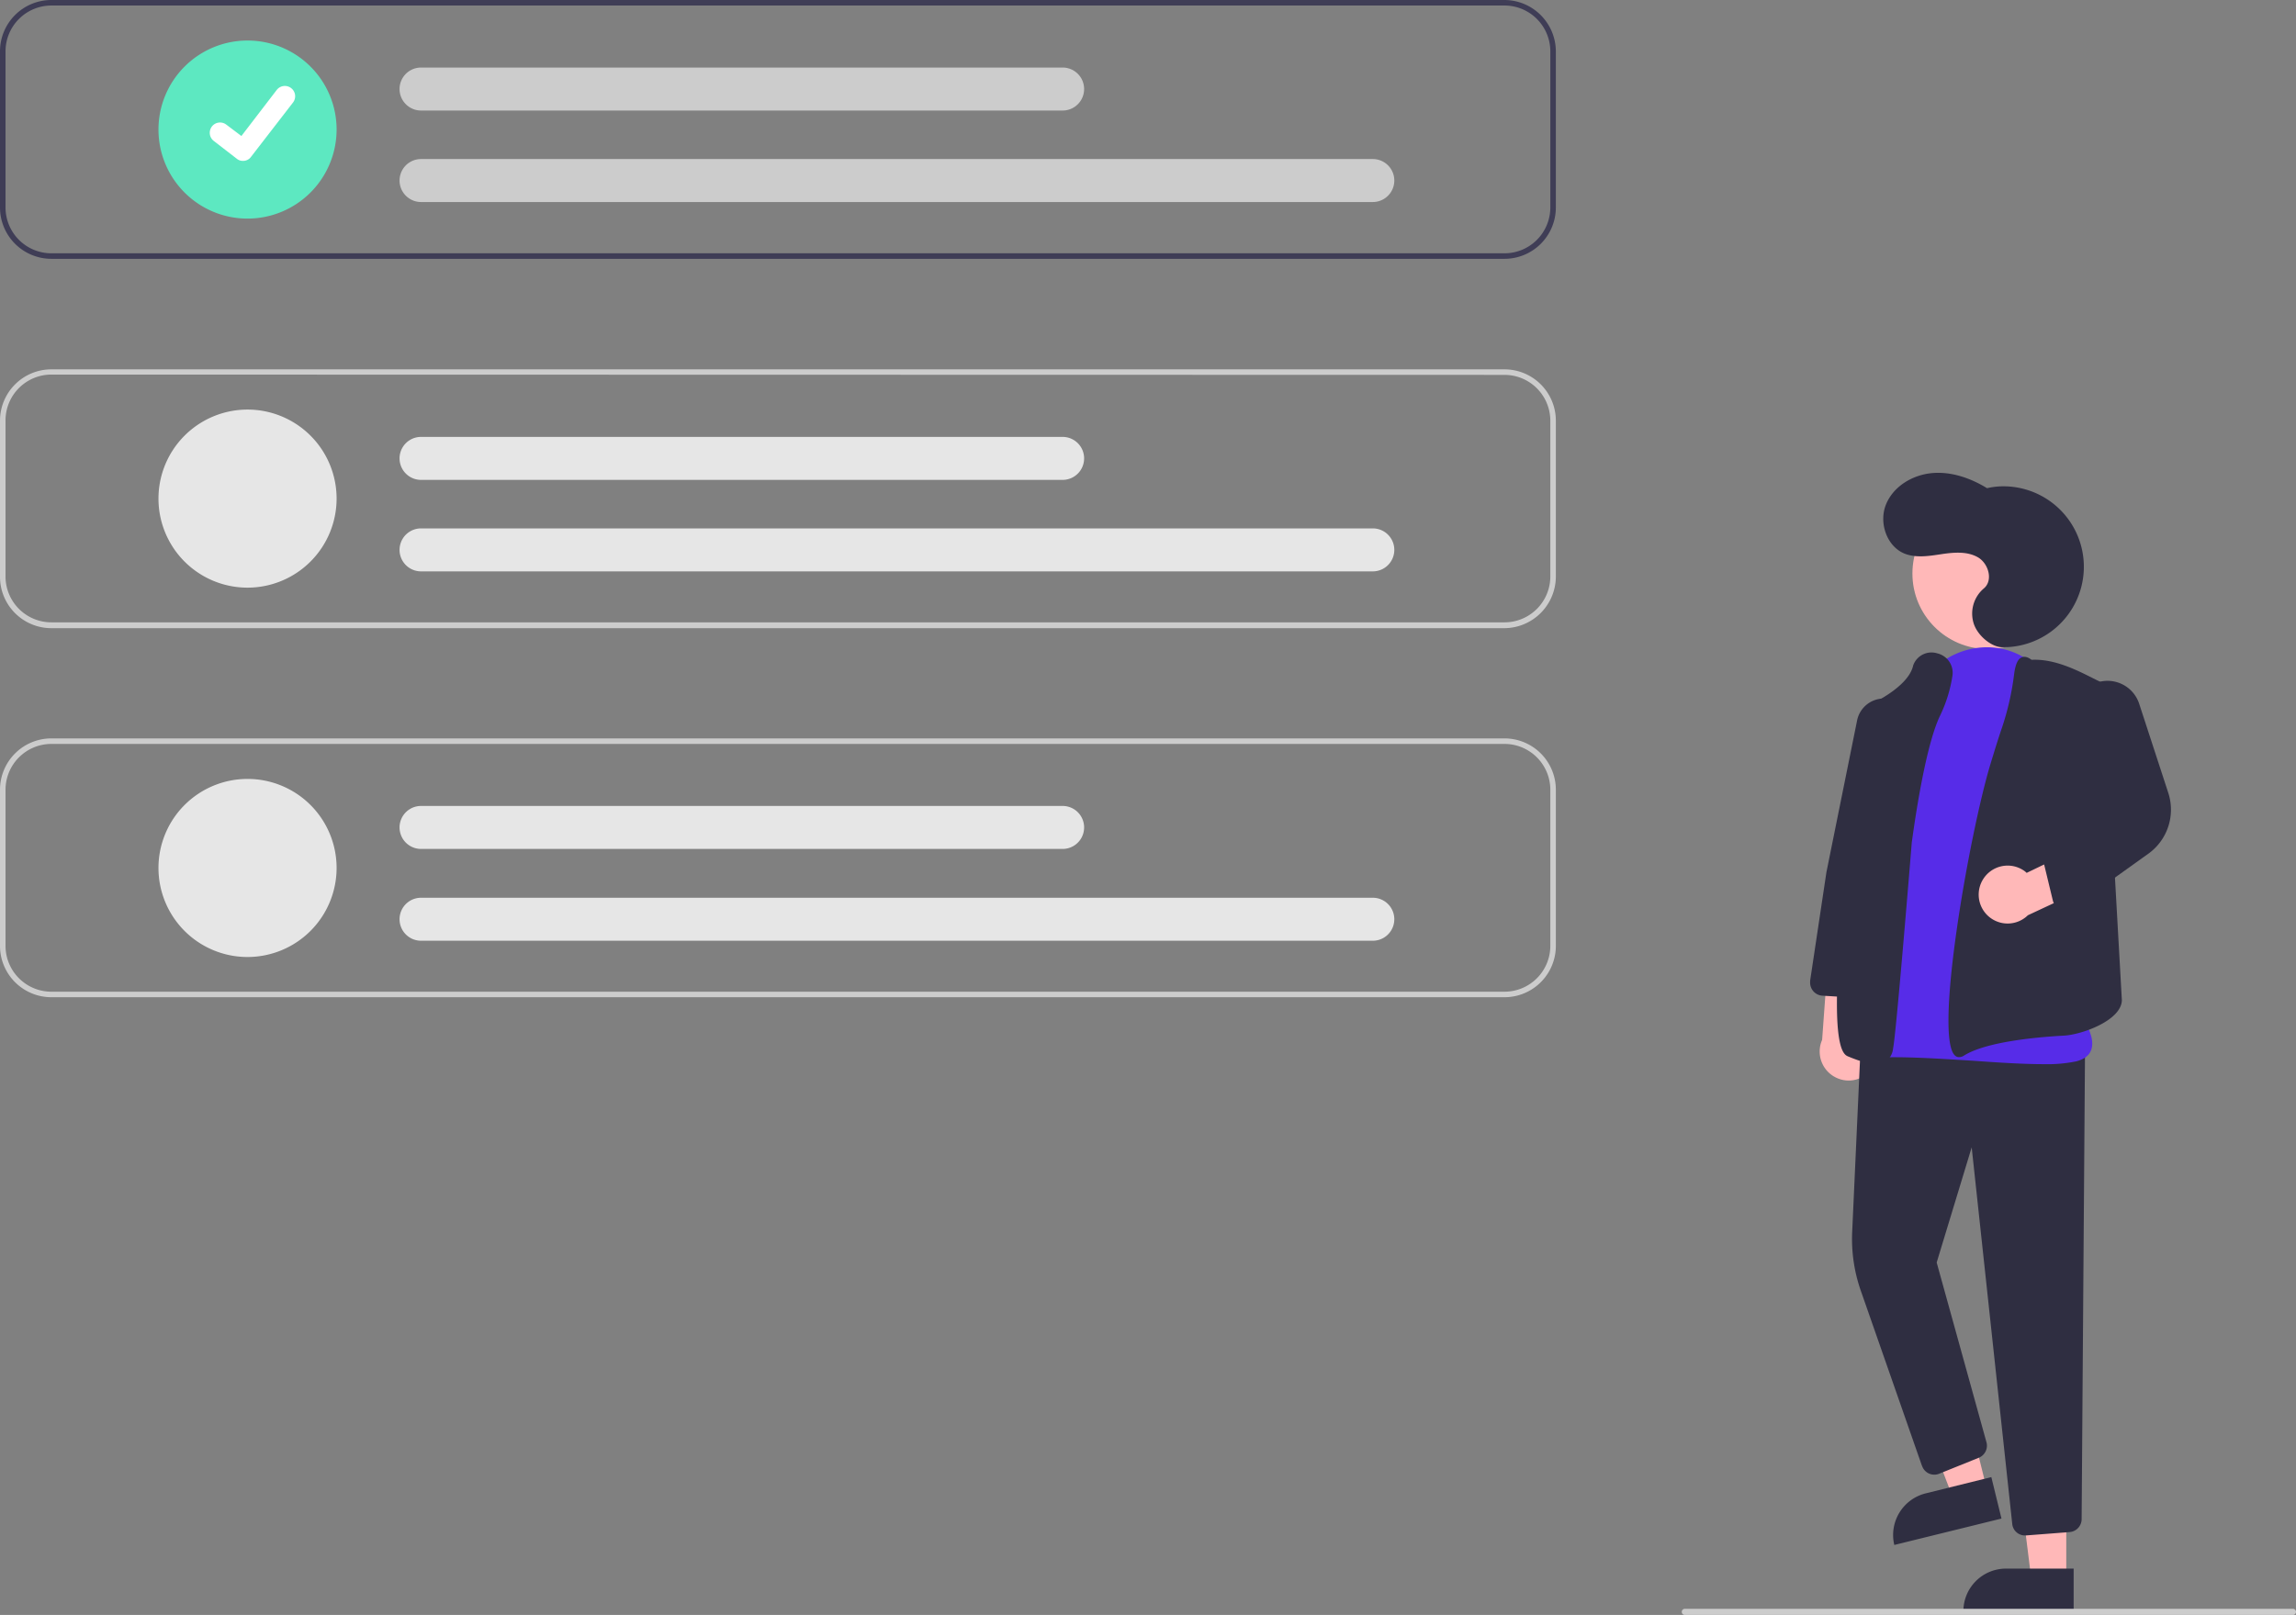
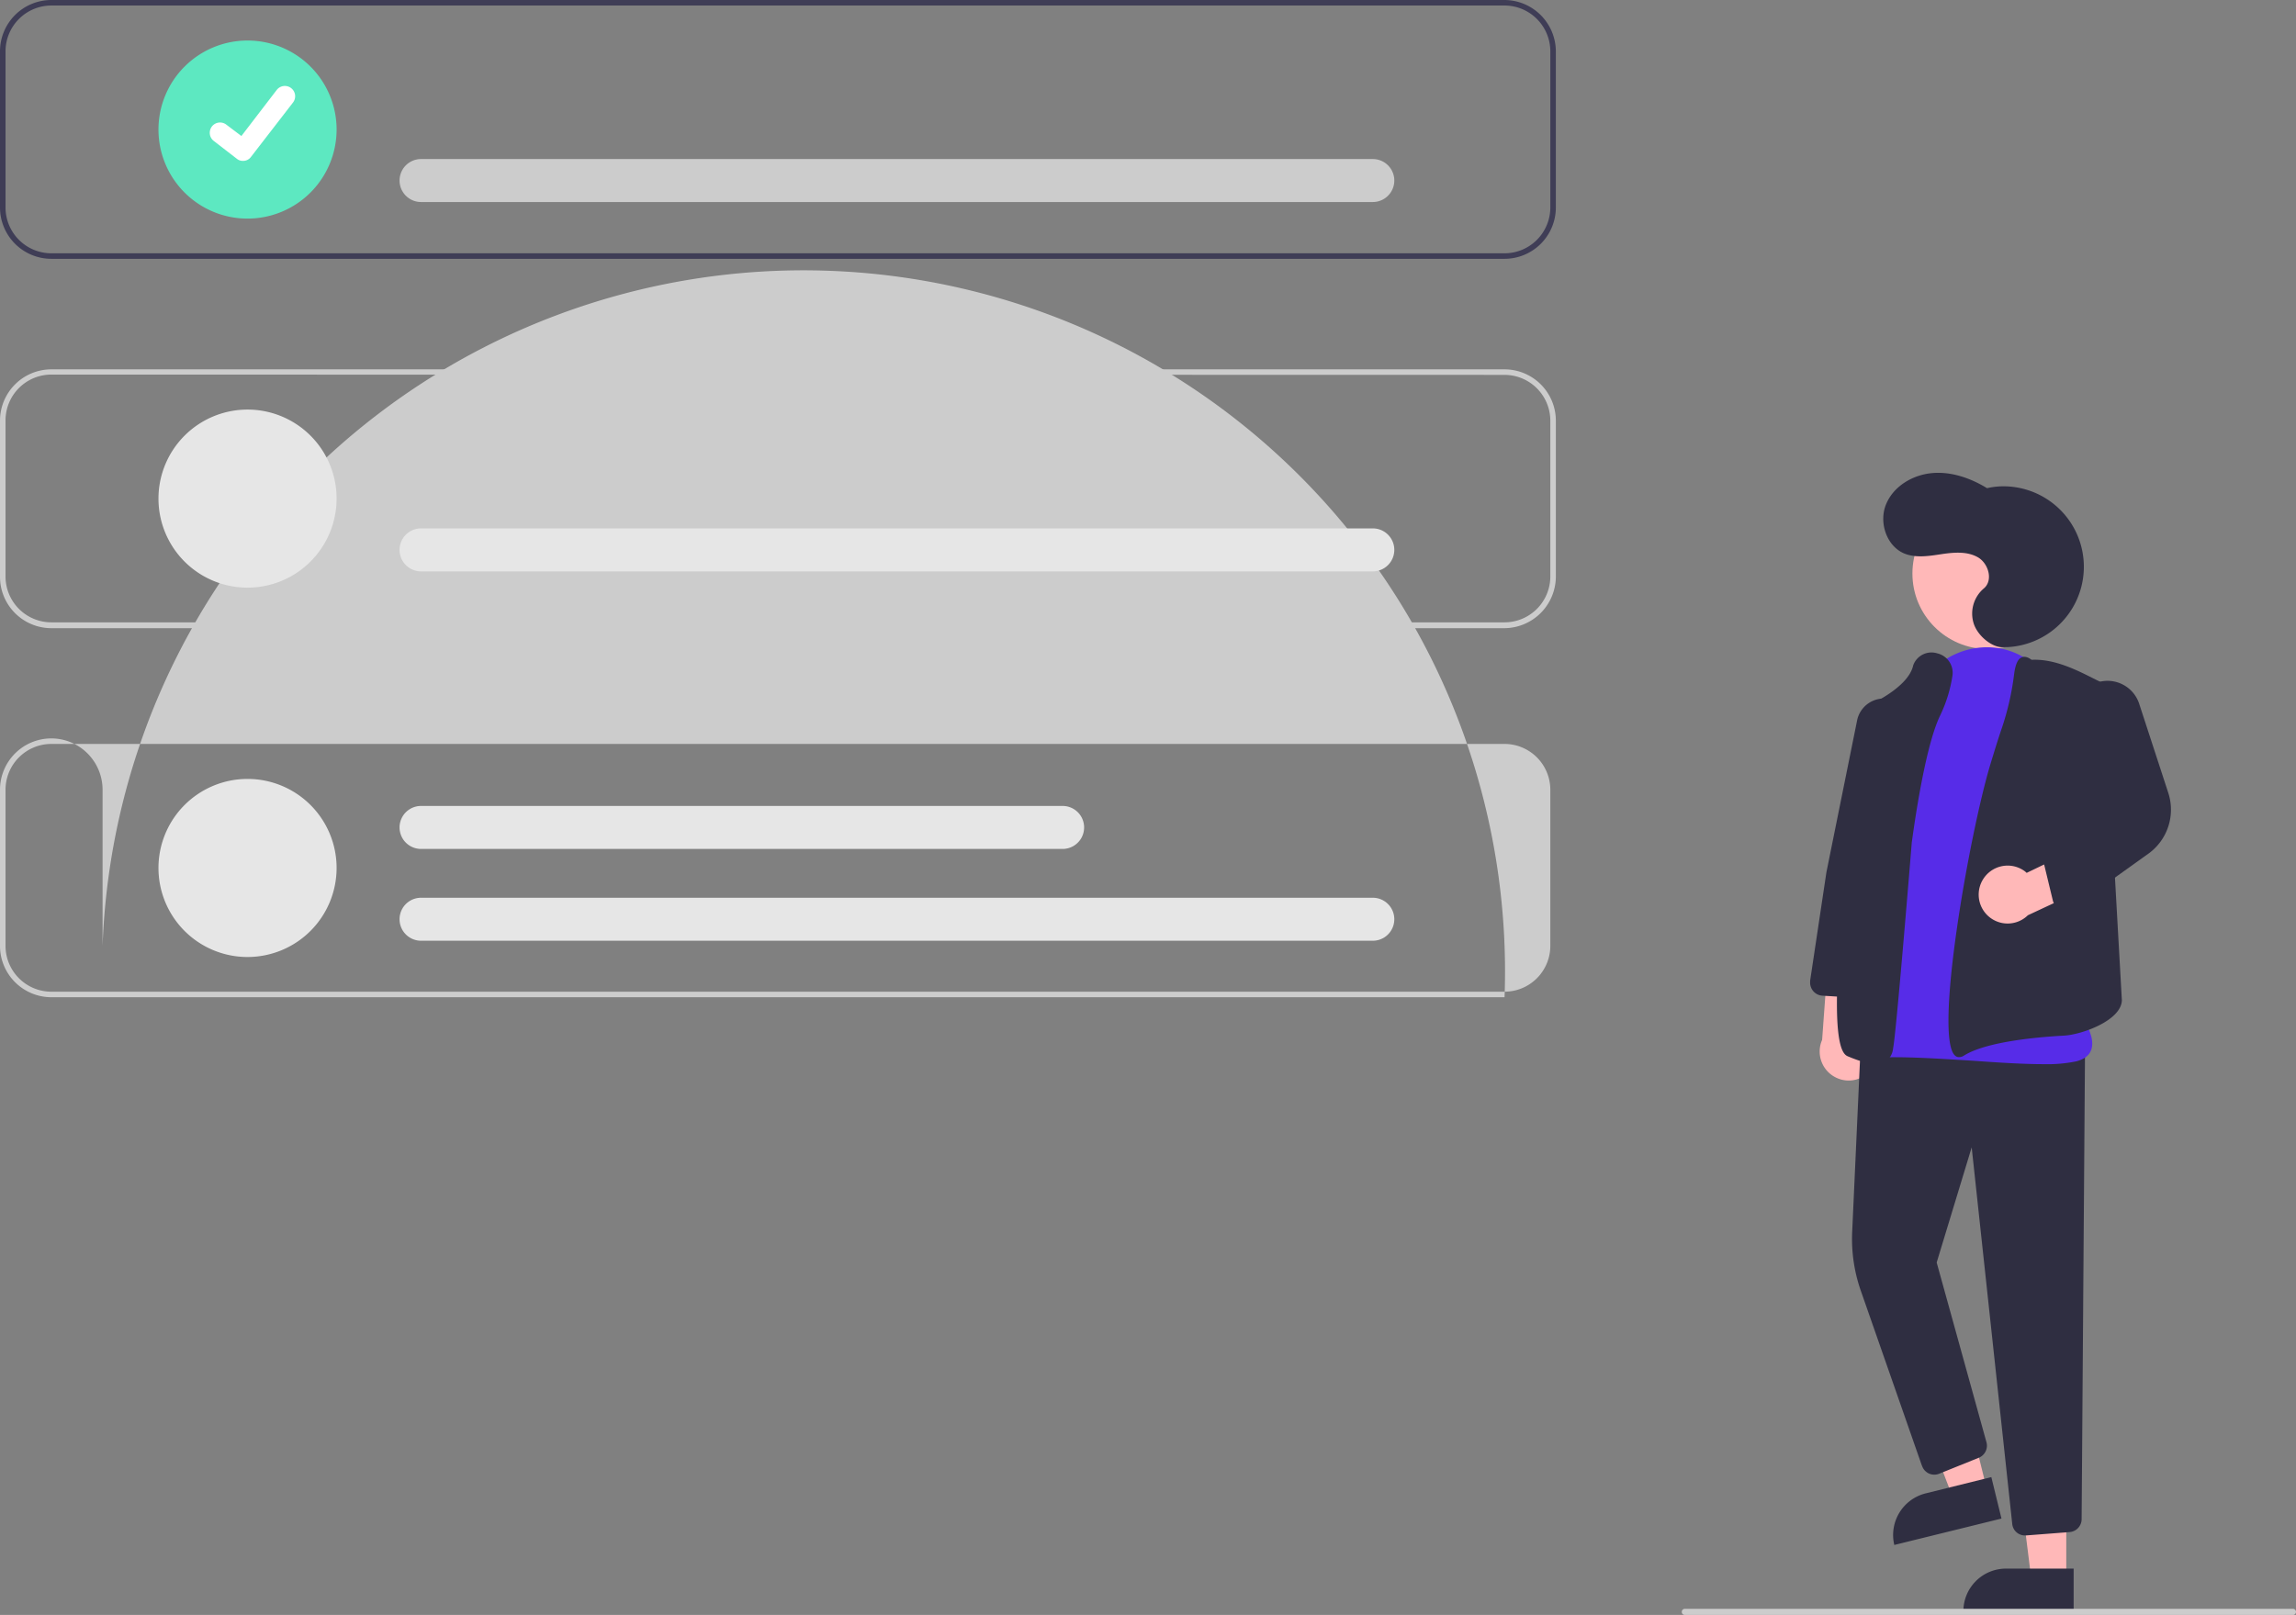
<svg xmlns="http://www.w3.org/2000/svg" id="selection_liste_check" width="747.6" height="526" viewBox="0 0 747.6 526">
  <rect x="0" y="0" width="747.6" height="526" fill="#808080" stroke="none" />
  <path id="Tracé_15476" data-name="Tracé 15476" d="M609.4,348.2a9.407,9.407,0,0,0-1.7-13.2c-.4-.3-.9-.6-1.4-.9l1.9-21.3-12.7-4.3-2.2,30.2a9.427,9.427,0,0,0,4.8,12.4A9.3,9.3,0,0,0,609.4,348.2Z" fill="#ffb8b8" />
  <path id="Tracé_15477" data-name="Tracé 15477" d="M672.8,514.2H661.4l-5.5-44.1h16.9Z" fill="#ffb8b8" />
  <path id="Tracé_15478" data-name="Tracé 15478" d="M653.2,510.9h22v13.9H639.3a13.87,13.87,0,0,1,13.9-13.9Z" fill="#2f2e41" />
  <path id="Tracé_15479" data-name="Tracé 15479" d="M646.9,484.9l-11.1,2.7-15.9-41.5,16.4-4Z" fill="#ffb8b8" />
  <path id="Tracé_15480" data-name="Tracé 15480" d="M627,486.4l21.4-5.3h0l3.3,13.5h0l-34.9,8.6h0A13.975,13.975,0,0,1,627,486.4Z" fill="#2f2e41" />
  <path id="Tracé_15481" data-name="Tracé 15481" d="M659.4,500.1a4.154,4.154,0,0,1-4.2-3.8L642,373.7l-11.4,37.5,16.2,58.5a4.244,4.244,0,0,1-2.5,5.1L631.4,480a4.2,4.2,0,0,1-5.5-2.4c0-.1,0-.1-.1-.2l-19.9-57a51.064,51.064,0,0,1-2.8-19.4l2.8-61.5,73,3.1-1.1,152.2a4.241,4.241,0,0,1-3.9,4.2l-14.2,1.1Z" fill="#2f2e41" />
  <circle id="Ellipse_2226" data-name="Ellipse 2226" cx="24.6" cy="24.6" r="24.6" transform="translate(622.7 162.2)" fill="#ffb8b8" />
  <path id="Tracé_15482" data-name="Tracé 15482" d="M665.4,346.6c-6.5,0-14.5-.5-22.8-1.1-11.4-.7-23.1-1.5-31.9-1a6.993,6.993,0,0,1-6.2-2.7c-9-11.6,4.9-56.7,5.5-58.6l11.3-50.5.5.1-.5-.1c2.5-11.1,10.5-19.3,20.8-21.4,9.7-1.9,19,1.9,25,10.4.3.4.6.9,1,1.4,19.6,29,8.5,100.9,7.8,105.5,1,1.2,6.6,8.2,5.1,13.1-.6,2-2.3,3.3-5,4A47.47,47.47,0,0,1,665.4,346.6Z" fill="#572ce8" />
  <path id="Tracé_15483" data-name="Tracé 15483" d="M611.1,346.6c-2.2,0-5.2-.8-9.3-2.5-1.7-.7-7-2.9-.6-59.1,3.2-27.6,7.7-55,7.7-55.2v-.3l.2-.1c.1-.1,11.7-5.3,13.7-12.1.1-.2.1-.5.2-.7a6.312,6.312,0,0,1,7.8-3.8,6.5,6.5,0,0,1,4.9,7.5,45.311,45.311,0,0,1-4,12.8c-5.4,11.2-9.1,40.9-9.2,41.2-.2,2.5-5.1,62.7-6.1,67.2a6.048,6.048,0,0,1-2.7,4.5A3.756,3.756,0,0,1,611.1,346.6Z" fill="#2f2e41" />
  <path id="Tracé_15484" data-name="Tracé 15484" d="M637.9,344.3a1.746,1.746,0,0,1-1.2-.4c-7.2-5.5,4.5-72.1,11.4-95,1.4-4.6,2.6-8.5,3.7-11.7h0a88.679,88.679,0,0,0,4-17.5c.4-3.2,1.2-5.1,2.5-5.6.9-.4,2-.1,3.2.8,6.4-.3,12.6,2.3,18.4,5.2l5.2,2.6,5.8,103.1c-.2,6.6-13.1,11.2-18.8,11.5-9.1.5-25.4,2-32.6,6.5A2.767,2.767,0,0,1,637.9,344.3Z" fill="#2f2e41" />
  <path id="Tracé_15485" data-name="Tracé 15485" d="M605.5,325h-.3l-11.8-.7a4.26,4.26,0,0,1-4-4.5v-.4l5.3-35.3,10-49.5a8.889,8.889,0,0,1,10.5-6.9c.3.1.6.1.9.2h0a8.861,8.861,0,0,1,6.1,9.9l-8,49.6-4.7,33.9A3.957,3.957,0,0,1,605.5,325Z" fill="#2f2e41" />
  <path id="Tracé_15486" data-name="Tracé 15486" d="M645.7,286.4a9.406,9.406,0,0,1,12.9-3.1,6.419,6.419,0,0,1,1.3,1l19.3-9.3,8.5,10.3-27.4,12.8a9.422,9.422,0,0,1-14.6-11.7Z" fill="#ffb8b8" />
  <path id="Tracé_15487" data-name="Tracé 15487" d="M672.5,296.4a4.1,4.1,0,0,1-4.1-3.2l-2.8-11.6a4.177,4.177,0,0,1,1.9-4.6l16.9-10.1-8.6-31.6a10.609,10.609,0,0,1,.4-6.8,10.839,10.839,0,0,1,20.3.6l9.5,29.1a17.654,17.654,0,0,1-6.4,19.8L675,295.6A4.626,4.626,0,0,1,672.5,296.4Z" fill="#2f2e41" />
  <path id="Tracé_15488" data-name="Tracé 15488" d="M651.8,210.8a26.207,26.207,0,0,0,1.2-52.4,23.978,23.978,0,0,0-6,.6c-5.4-3.3-11.7-5.5-18-4.9s-12.5,4.3-14.9,10.2.2,13.6,6,16c3.8,1.5,8,.8,12,.2s8.4-1,11.9,1,5.1,7.6,1.9,10.2a10.738,10.738,0,0,0-3.1,11.8C644.3,207.4,648.6,210.7,651.8,210.8Z" fill="#2f2e41" />
  <path id="Tracé_15489" data-name="Tracé 15489" d="M489.9,0H16.7A16.73,16.73,0,0,0,0,16.7V67.6A16.73,16.73,0,0,0,16.7,84.3H489.9a16.73,16.73,0,0,0,16.7-16.7V16.7A16.8,16.8,0,0,0,489.9,0Zm14.9,67.6a14.937,14.937,0,0,1-14.9,14.9H16.7A14.937,14.937,0,0,1,1.8,67.6V16.7A14.937,14.937,0,0,1,16.7,1.8H489.9a14.937,14.937,0,0,1,14.9,14.9V67.6Z" fill="#3f3d56" />
  <path id="Tracé_15490" data-name="Tracé 15490" d="M489.9,204.6H16.7A16.73,16.73,0,0,1,0,187.9V137a16.73,16.73,0,0,1,16.7-16.7H489.9A16.73,16.73,0,0,1,506.6,137v50.9A16.86,16.86,0,0,1,489.9,204.6ZM16.7,122A14.937,14.937,0,0,0,1.8,136.9v50.9a14.937,14.937,0,0,0,14.9,14.9H489.9a14.937,14.937,0,0,0,14.9-14.9V137a14.937,14.937,0,0,0-14.9-14.9Z" fill="#ccc" />
-   <path id="Tracé_15491" data-name="Tracé 15491" d="M489.9,324.8H16.7A16.73,16.73,0,0,1,0,308.1V257.2a16.73,16.73,0,0,1,16.7-16.7H489.9a16.73,16.73,0,0,1,16.7,16.7v50.9A16.73,16.73,0,0,1,489.9,324.8ZM16.7,242.3A14.937,14.937,0,0,0,1.8,257.2v50.9A14.937,14.937,0,0,0,16.7,323H489.9a14.937,14.937,0,0,0,14.9-14.9V257.2a14.937,14.937,0,0,0-14.9-14.9Z" fill="#ccc" />
+   <path id="Tracé_15491" data-name="Tracé 15491" d="M489.9,324.8H16.7A16.73,16.73,0,0,1,0,308.1V257.2a16.73,16.73,0,0,1,16.7-16.7a16.73,16.73,0,0,1,16.7,16.7v50.9A16.73,16.73,0,0,1,489.9,324.8ZM16.7,242.3A14.937,14.937,0,0,0,1.8,257.2v50.9A14.937,14.937,0,0,0,16.7,323H489.9a14.937,14.937,0,0,0,14.9-14.9V257.2a14.937,14.937,0,0,0-14.9-14.9Z" fill="#ccc" />
  <path id="Tracé_15492" data-name="Tracé 15492" d="M80.6,71.2a29,29,0,1,1,29-29h0A29.021,29.021,0,0,1,80.6,71.2Z" fill="#5de8c1" />
  <path id="Tracé_15493" data-name="Tracé 15493" d="M447,65.8H137.1a7,7,0,0,1,0-14H447a7,7,0,0,1,0,14Z" fill="#ccc" />
-   <path id="Tracé_15494" data-name="Tracé 15494" d="M346,36H137.1a7,7,0,0,1,0-14H346a7,7,0,0,1,0,14Z" fill="#ccc" />
  <path id="Tracé_15495" data-name="Tracé 15495" d="M80.6,191.4a29,29,0,1,1,29-29h0A29.021,29.021,0,0,1,80.6,191.4Z" fill="#e6e6e6" />
  <path id="Tracé_15496" data-name="Tracé 15496" d="M447,186.1H137.1a7,7,0,0,1,0-14H447a7,7,0,0,1,0,14Z" fill="#e6e6e6" />
-   <path id="Tracé_15497" data-name="Tracé 15497" d="M346,156.3H137.1a7,7,0,0,1,0-14H346a7,7,0,0,1,0,14Z" fill="#e6e6e6" />
  <path id="Tracé_15498" data-name="Tracé 15498" d="M80.6,311.7a29,29,0,1,1,29-29h0A29.021,29.021,0,0,1,80.6,311.7Z" fill="#e6e6e6" />
  <path id="Tracé_15499" data-name="Tracé 15499" d="M447,306.4H137.1a7,7,0,0,1,0-14H447a7,7,0,0,1,0,14Z" fill="#e6e6e6" />
  <path id="Tracé_15500" data-name="Tracé 15500" d="M346,276.5H137.1a7,7,0,0,1,0-14H346a7,7,0,0,1,0,14Z" fill="#e6e6e6" />
  <path id="a0cfb668-db22-436f-bdef-92b50d362156" d="M79.1,52.4a3.057,3.057,0,0,1-2-.7h0l-7.5-5.8a3.35,3.35,0,0,1,4.1-5.3h0l4.9,3.7,11.5-15a3.339,3.339,0,0,1,4.7-.6h0l-.1.1.1-.1a3.339,3.339,0,0,1,.6,4.7L81.8,51a3.189,3.189,0,0,1-2.7,1.4Z" fill="#fff" />
  <path id="Tracé_15501" data-name="Tracé 15501" d="M746.6,526h-198a1,1,0,0,1,0-2h198a1,1,0,0,1,0,2Z" fill="#ccc" />
</svg>